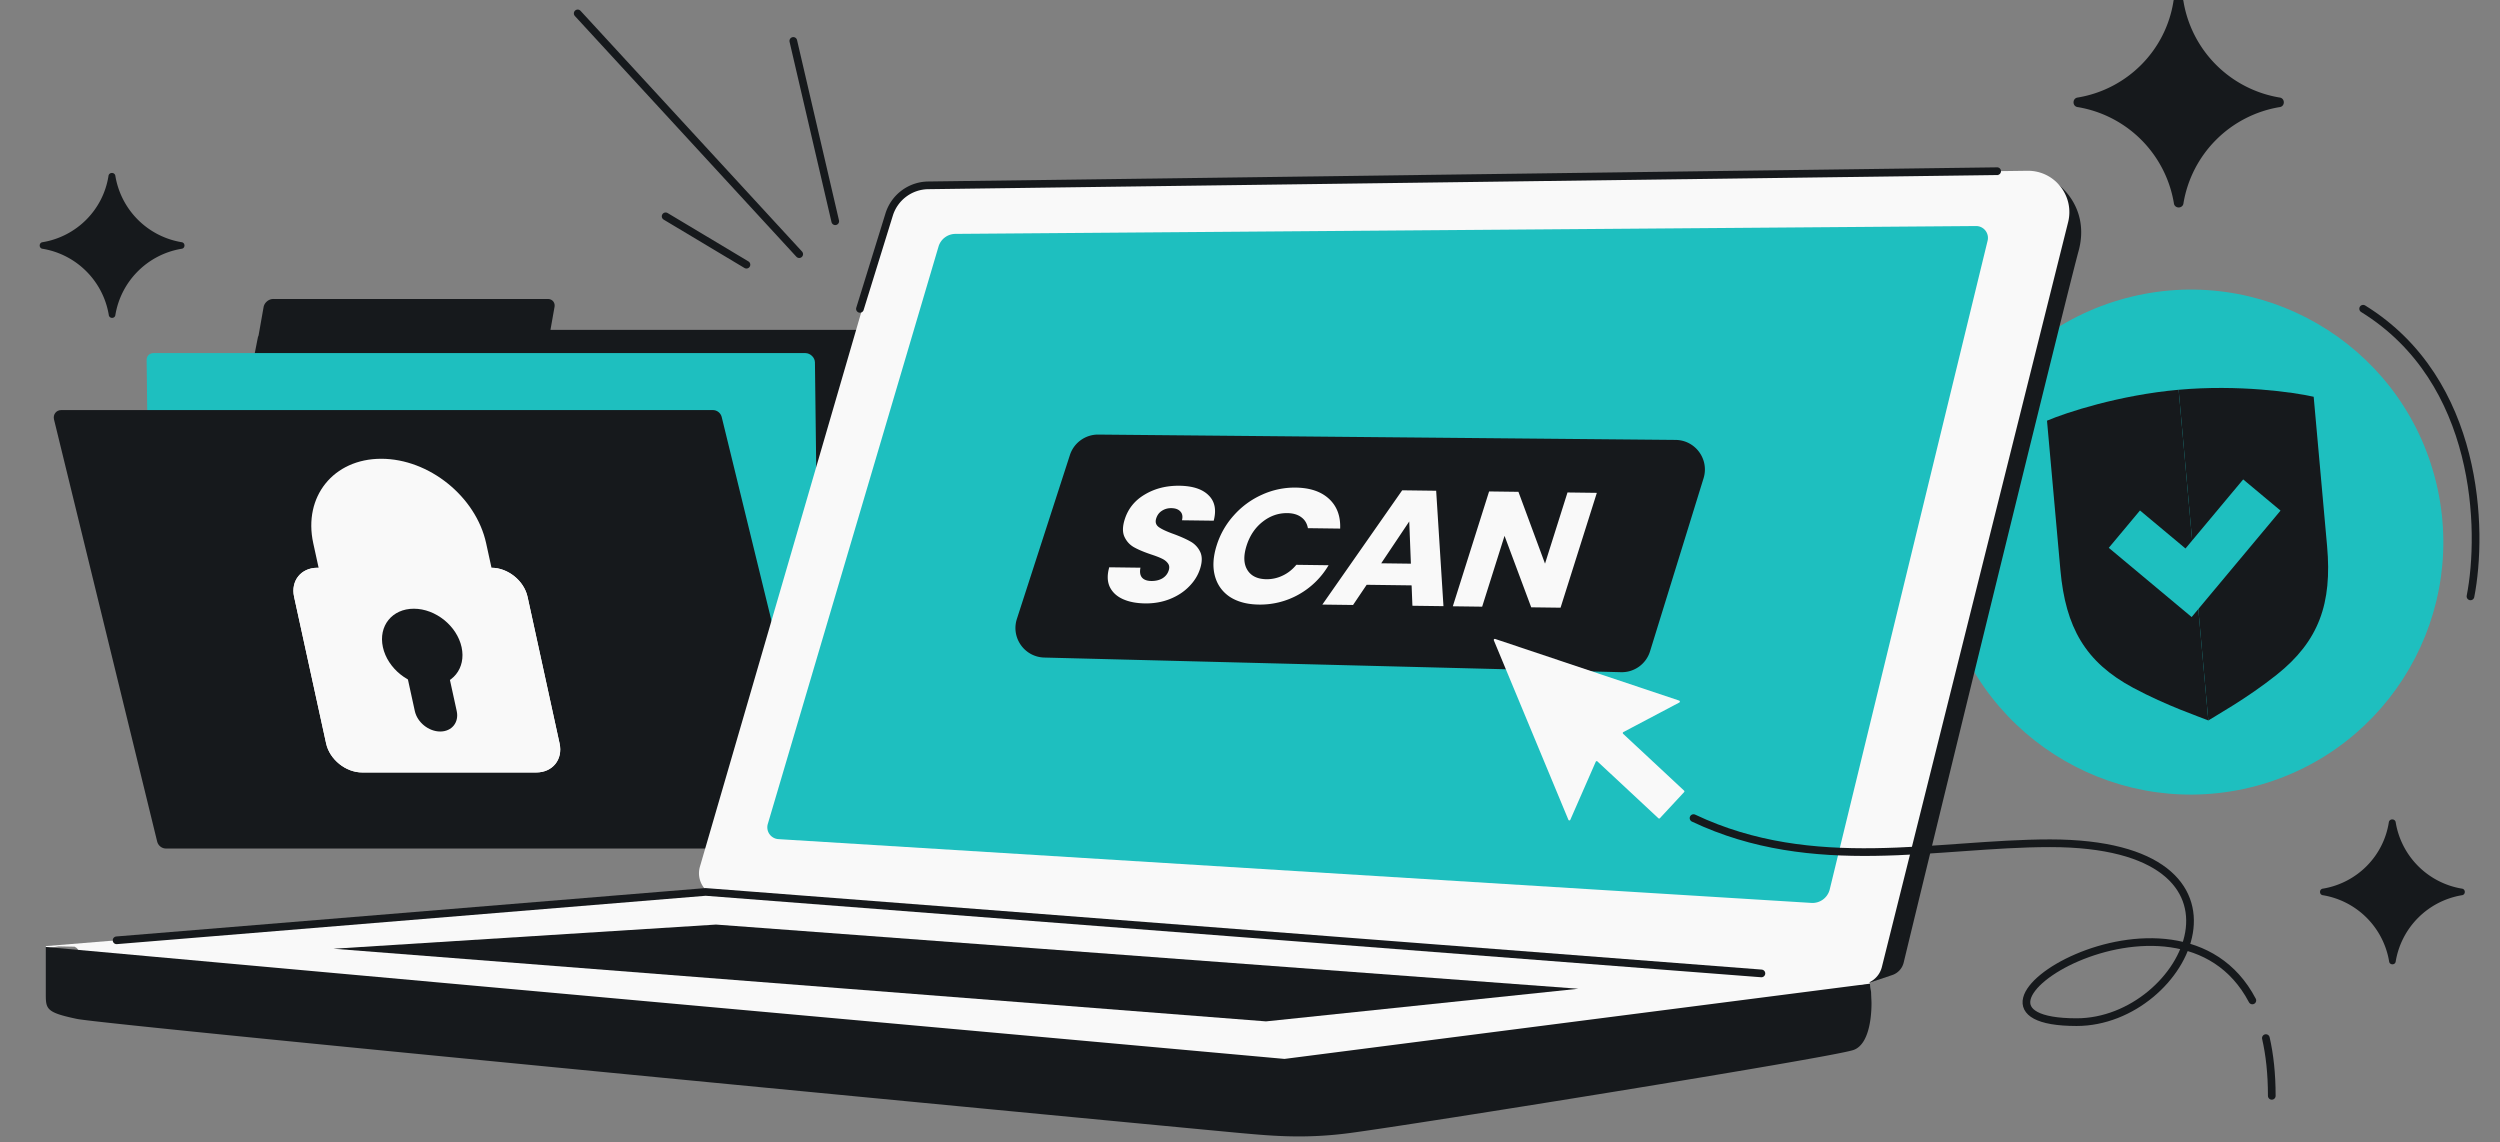
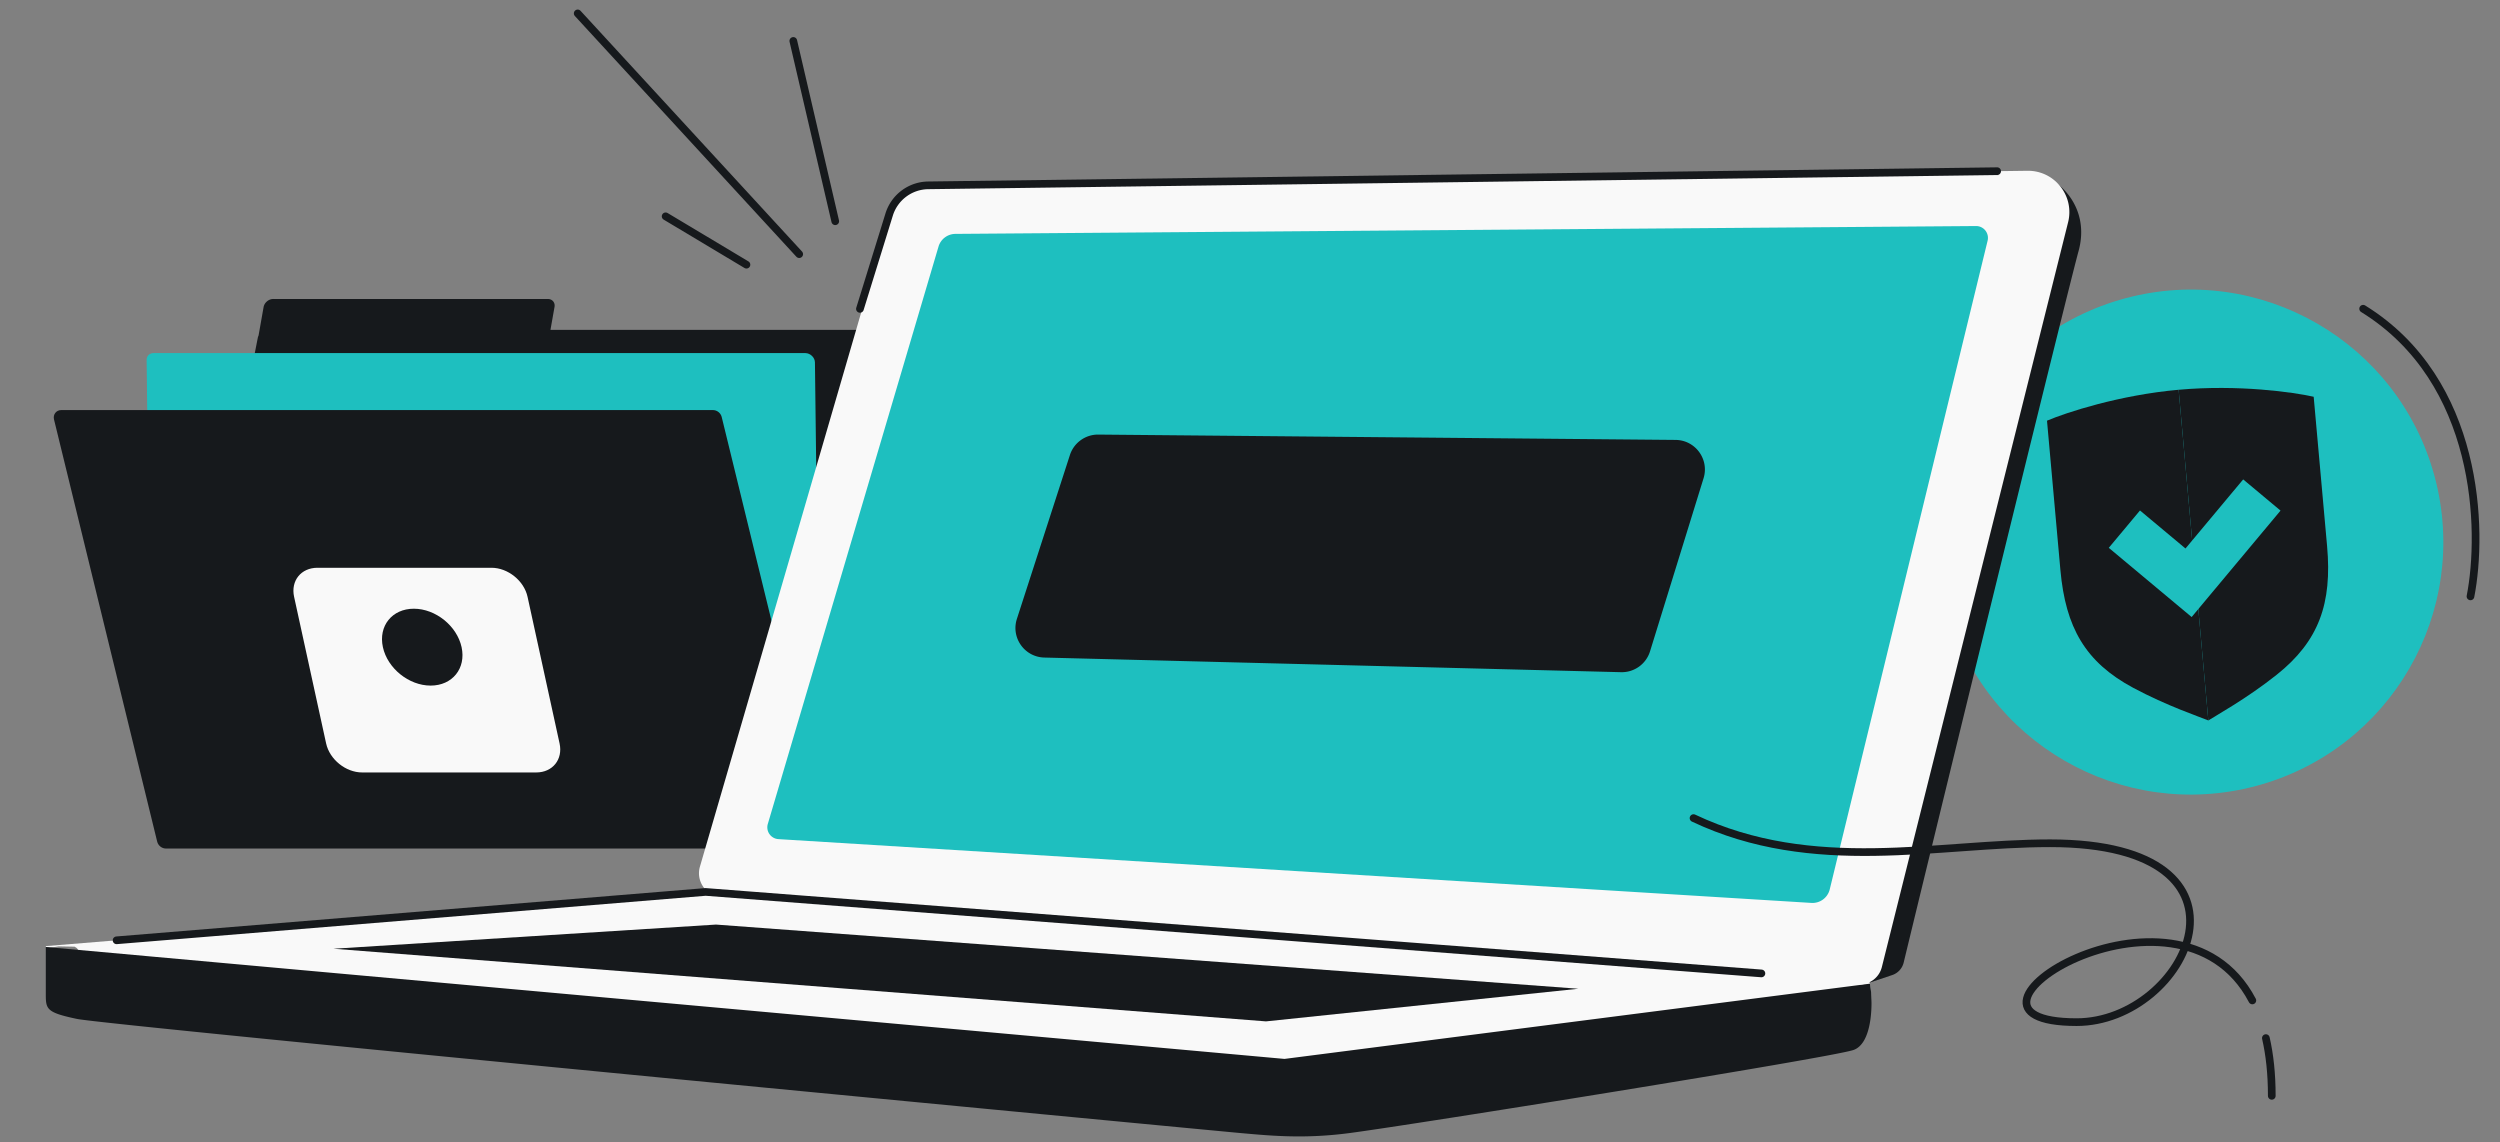
<svg xmlns="http://www.w3.org/2000/svg" width="488" height="223" fill="none">
  <rect width="100%" height="100%" fill="#808080" stroke="none" />
  <g clip-path="url(#a)">
    <circle cx="49.278" cy="49.278" r="49.278" fill="#1EBFBF" transform="scale(-1 1) rotate(15 -403.909 -1733.768)" />
    <path fill="#16191C" d="M399.574 82.118c3.706-1.576 14.035-4.991 25.695-6.038l5.796 64.549c-1.615-.671-8.092-2.842-14.683-6.378-9.311-4.994-13.184-11.76-14.191-22.981l-2.617-29.151Z" />
    <path fill="#16191C" d="M451.629 77.446c-3.928-.891-14.7-2.412-26.36-1.365l5.795 64.55c1.47-.949 7.456-4.239 13.312-8.892 8.273-6.573 10.878-13.921 9.871-25.142l-2.618-29.151Z" />
    <path fill="#1EBFBF" fillRule="evenodd" d="m445.159 99.671-17.351 20.774-16.174-13.509 6.09-7.292 8.883 7.42 11.261-13.483 7.291 6.09Z" clipRule="evenodd" />
    <path fill="#16191C" fillRule="evenodd" d="M53.342 58.358c-.887 0-1.734.71-1.889 1.582l-.987 5.576a1.758 1.758 0 0 0-.147.432l-19.162 97.728c-.171.875.415 1.59 1.305 1.59h127.256c.875 0 1.714-.692 1.883-1.552l19.162-97.728c.172-.875-.415-1.59-1.305-1.59h-72.009l.793-4.477c.153-.863-.433-1.56-1.311-1.56h-53.59Z" clipRule="evenodd" />
    <path fill="#1EBFBF" d="M28.62 70.261c-.01-.77.566-1.338 1.355-1.338h127.22c.978 0 1.87.86 1.881 1.814l.991 81.621c.009.77-.567 1.338-1.356 1.338H31.491c-.978 0-1.87-.859-1.881-1.813l-.99-81.622Z" />
    <path fill="#16191C" d="M140.876 81.396c-.19-.777-.913-1.35-1.702-1.35H11.954c-.978 0-1.647.867-1.412 1.83l20.14 82.407c.19.777.912 1.351 1.702 1.351h127.219c.978 0 1.647-.867 1.412-1.83l-20.139-82.408Z" />
-     <path fill="#F9F9F9" fillRule="evenodd" d="m90.98 120.167-3.086-14.13c-1.163-5.327-6.527-9.646-11.98-9.646s-8.93 4.319-7.767 9.646l3.086 14.13c1.164 5.327 6.527 9.646 11.98 9.646 5.454 0 8.93-4.319 7.767-9.646ZM74.42 89.552c-9.319 0-15.261 7.38-13.273 16.485l3.086 14.13c1.989 9.104 11.155 16.485 20.474 16.485 9.32 0 15.262-7.381 13.273-16.485l-3.086-14.13C92.906 96.933 83.74 89.552 74.42 89.552Z" clipRule="evenodd" />
    <path fill="#F9F9F9" d="M57.406 116.495c-.683-3.13 1.36-5.666 4.562-5.666H95.94c3.203 0 6.354 2.536 7.037 5.666l6.251 28.622c.684 3.129-1.359 5.666-4.562 5.666h-33.97c-3.204 0-6.354-2.537-7.037-5.666l-6.252-28.622Z" />
-     <path fill="#F9F9F9" fillRule="evenodd" d="M96.26 112.294H62.287c-2.374 0-3.888 1.881-3.382 4.201l6.252 28.622c.506 2.32 2.842 4.201 5.216 4.201h33.971c2.375 0 3.889-1.881 3.382-4.201l-6.251-28.622c-.507-2.32-2.842-4.201-5.217-4.201Zm-34.292-1.465c-3.203 0-5.245 2.536-4.562 5.666l6.252 28.622c.683 3.129 3.833 5.666 7.036 5.666h33.971c3.203 0 5.246-2.537 4.562-5.666l-6.251-28.622c-.683-3.13-3.834-5.666-7.037-5.666H61.97Z" clipRule="evenodd" />
    <path fill="#16191C" d="M90.102 126.324c.905 4.145-1.8 7.504-6.042 7.504s-8.415-3.359-9.32-7.504c-.905-4.144 1.8-7.503 6.042-7.503s8.415 3.359 9.32 7.503Z" />
-     <path fill="#16191C" d="M79.227 130.806c-.482-2.207.959-3.996 3.217-3.996 2.259 0 4.48 1.789 4.962 3.996l1.745 7.991c.482 2.206-.958 3.995-3.216 3.995-2.26 0-4.48-1.789-4.963-3.995l-1.745-7.991Z" />
    <path stroke="#16191C" stroke-linecap="round" stroke-width="1.5" d="M482.238 116.415c2.514-12.85 1.843-42.07-20.952-56.15" />
    <path fill="#F9F9F9" d="m8.94 184.681 128.798-10.577 227.205 17.537c.587 2.811.747 8.749-3.305 10.015-5.066 1.583-98.647 12.14-111.517 15.109-5.561 1.284-11.397 2.435-16.582 1.485-5.184-.949-206.008-25.771-212.024-27.037-6.015-1.266-6.081-1.899-6.081-4.918 0-.808-.344-1.265-.874-1.504l-3.099-.06c-1.348.206-2.52.471-2.52-.05Z" />
    <path fill="#16191C" d="m250.734 206.7 114.274-14.689c.587 2.811.747 11.712-3.306 12.978-5.065 1.583-85.094 14.432-98.186 16.174-8.664 1.153-15.109.572-21.08.034l-.388-.034c-6.081-.547-221.011-21.003-227.026-22.27-6.016-1.266-6.082-1.899-6.082-4.917v-9.126l241.794 21.85ZM369.33 190.343l-4.385 1.462c8.965-53.397 27.901-158.86 31.92-158.15 5.025.886 11.231 6.797 8.867 15.369-1.866 6.764-23.25 93.867-34.137 138.878a3.411 3.411 0 0 1-2.265 2.441Z" />
    <path fill="#16191C" d="m139.774 180.476 168.324 12.527-60.982 6.371-182.037-14.18 74.695-4.718Z" />
    <path fill="#F9F9F9" d="m367.336 188.775 36.359-145.396c1.287-5.145-2.646-10.114-7.949-10.044l-214.461 2.843a8.083 8.083 0 0 0-7.654 5.824l-37.003 127.164c-.819 2.816 1.158 5.672 4.081 5.897l222.287 17.1a4.474 4.474 0 0 0 4.34-3.388Z" />
    <path stroke="#16191C" stroke-linecap="round" stroke-width="1.5" d="m389.843 33.414-208.664 2.765a8.084 8.084 0 0 0-7.615 5.692l-5.703 18.418" />
    <path fill="#1EBFBF" d="m149.876 160.837 33.321-112.7a3.463 3.463 0 0 1 3.295-2.482l199.228-1.531a2.31 2.31 0 0 1 2.262 2.855L357.164 173.61a3.465 3.465 0 0 1-3.58 2.639l-201.636-12.452a2.31 2.31 0 0 1-2.072-2.96Z" />
    <path stroke="#16191C" stroke-linecap="round" stroke-width="1.5" d="m154.852 7.989 8.188 35.198m-7.034 6.424-43.24-46.995m17.165 39.61 15.778 9.442M443.452 213.909c0-4.298-.41-8.036-1.153-11.274m-111.721-42.94c23.477 11.115 47.563 4.909 69.591 4.909 43.876 0 26.735 34.919 5.184 34.919-30.839 0 19.661-32.151 34.304-4.234" />
    <path fill="#16191C" d="M208.845 88.825a5.774 5.774 0 0 1 5.547-3.996l112.681 1.043c3.866.036 6.605 3.787 5.463 7.48l-10.451 33.793a5.774 5.774 0 0 1-5.663 4.066l-112.578-2.857c-3.857-.098-6.535-3.879-5.347-7.55l10.348-31.98Z" />
-     <path fill="#F9F9F9" d="m304.62 118.622-5.726-.075-5.209-13.953-4.368 13.828-5.726-.075 7.081-22.418 5.726.075 5.189 14.017 4.388-13.891 5.726.075-7.081 22.417ZM275.547 114.265l-8.773-.115-2.657 3.941-5.994-.078 15.586-22.306 6.631.087 1.424 22.528-6.061-.079-.156-3.978Zm-.141-4.235-.321-8.245-5.472 8.17 5.793.075ZM237.497 106.456a15.748 15.748 0 0 1 3.373-5.888 16.14 16.14 0 0 1 5.467-4 15.356 15.356 0 0 1 6.592-1.39c2.79.037 4.957.771 6.5 2.202 1.543 1.431 2.266 3.365 2.169 5.8l-6.295-.082c-.173-.943-.618-1.665-1.333-2.166-.694-.501-1.588-.758-2.682-.772-1.763-.023-3.377.543-4.841 1.7-1.463 1.156-2.505 2.714-3.123 4.673-.619 1.958-.566 3.53.158 4.715s1.968 1.79 3.731 1.813a6.998 6.998 0 0 0 3.145-.697c1.026-.478 1.921-1.182 2.685-2.113l6.296.082a15.586 15.586 0 0 1-5.801 5.696 15.316 15.316 0 0 1-7.821 1.982c-2.277-.03-4.169-.535-5.674-1.517-1.477-1.003-2.445-2.373-2.905-4.11-.46-1.738-.34-3.714.359-5.928ZM223.512 117.785c-1.719-.023-3.175-.309-4.368-.859-1.194-.55-2.039-1.352-2.536-2.406-.474-1.054-.501-2.315-.082-3.785l6.095.08c-.173.832-.074 1.474.298 1.928.379.432.982.654 1.808.665.848.011 1.575-.161 2.181-.517.612-.376 1.022-.895 1.23-1.555.175-.553.119-1.014-.169-1.381-.265-.367-.651-.671-1.157-.913-.484-.241-1.204-.518-2.159-.83-1.377-.467-2.474-.93-3.293-1.39-.819-.459-1.436-1.13-1.853-2.012-.416-.882-.402-2.025.042-3.43.659-2.087 1.966-3.705 3.92-4.855 1.962-1.171 4.215-1.74 6.76-1.707 2.59.034 4.489.657 5.697 1.87 1.215 1.192 1.546 2.842.992 4.951l-6.195-.081c.184-.724.083-1.292-.303-1.703-.379-.433-.97-.654-1.774-.665-.692-.009-1.307.165-1.845.521-.532.335-.902.833-1.111 1.493-.228.723-.049 1.292.537 1.706.587.414 1.565.865 2.935 1.353 1.364.51 2.443.994 3.24 1.453a4.486 4.486 0 0 1 1.862 1.981c.423.86.423 1.961-.001 3.303-.403 1.277-1.115 2.433-2.137 3.467-.999 1.034-2.244 1.851-3.734 2.452-1.489.6-3.116.889-4.88.866ZM327.797 137.134a.208.208 0 0 0-.031-.381l-35.909-12.029a.208.208 0 0 0-.258.277l14.548 35.014c.07.169.309.172.382.004l4.959-11.321a.208.208 0 0 1 .332-.068l11.899 11.09a.207.207 0 0 0 .294-.01l4.727-5.09a.207.207 0 0 0-.011-.293l-11.896-11.09a.209.209 0 0 1 .045-.336l10.919-5.767Z" />
-     <path fill="#16191C" d="M35.416 48.566c.792-.065.792-1.223 0-1.295a15.725 15.725 0 0 1-12.89-12.89c-.075-.826-1.281-.826-1.356 0-1.049 6.6-6.23 11.78-12.829 12.89-.79.072-.791 1.23 0 1.295 6.6 1.11 11.78 6.29 12.89 12.89.072.791 1.23.792 1.295 0 1.11-6.6 6.291-11.78 12.89-12.89ZM480.537 174.752c.792-.066.792-1.223 0-1.295a15.724 15.724 0 0 1-12.889-12.89c-.076-.826-1.282-.826-1.357 0-1.049 6.599-6.229 11.78-12.828 12.89-.792.072-.792 1.229 0 1.295a15.724 15.724 0 0 1 12.889 12.89c.072.791 1.23.791 1.296 0a15.724 15.724 0 0 1 12.889-12.89ZM444.94 20.913c1.15-.096 1.149-1.777 0-1.882A22.837 22.837 0 0 1 426.219.311c-.109-1.2-1.862-1.2-1.971 0-1.523 9.584-9.047 17.108-18.631 18.72-1.149.105-1.15 1.786 0 1.881a22.84 22.84 0 0 1 18.721 18.721c.104 1.15 1.786 1.15 1.881 0a22.837 22.837 0 0 1 18.721-18.72Z" />
    <path stroke="#16191C" stroke-linecap="round" stroke-width="1.5" d="m343.827 190.011-206.09-15.907-114.983 9.443" />
  </g>
  <defs>
    <clipPath id="a">
      <path fill="#fff" d="M0 0h488v222.471H0z" />
    </clipPath>
  </defs>
</svg>